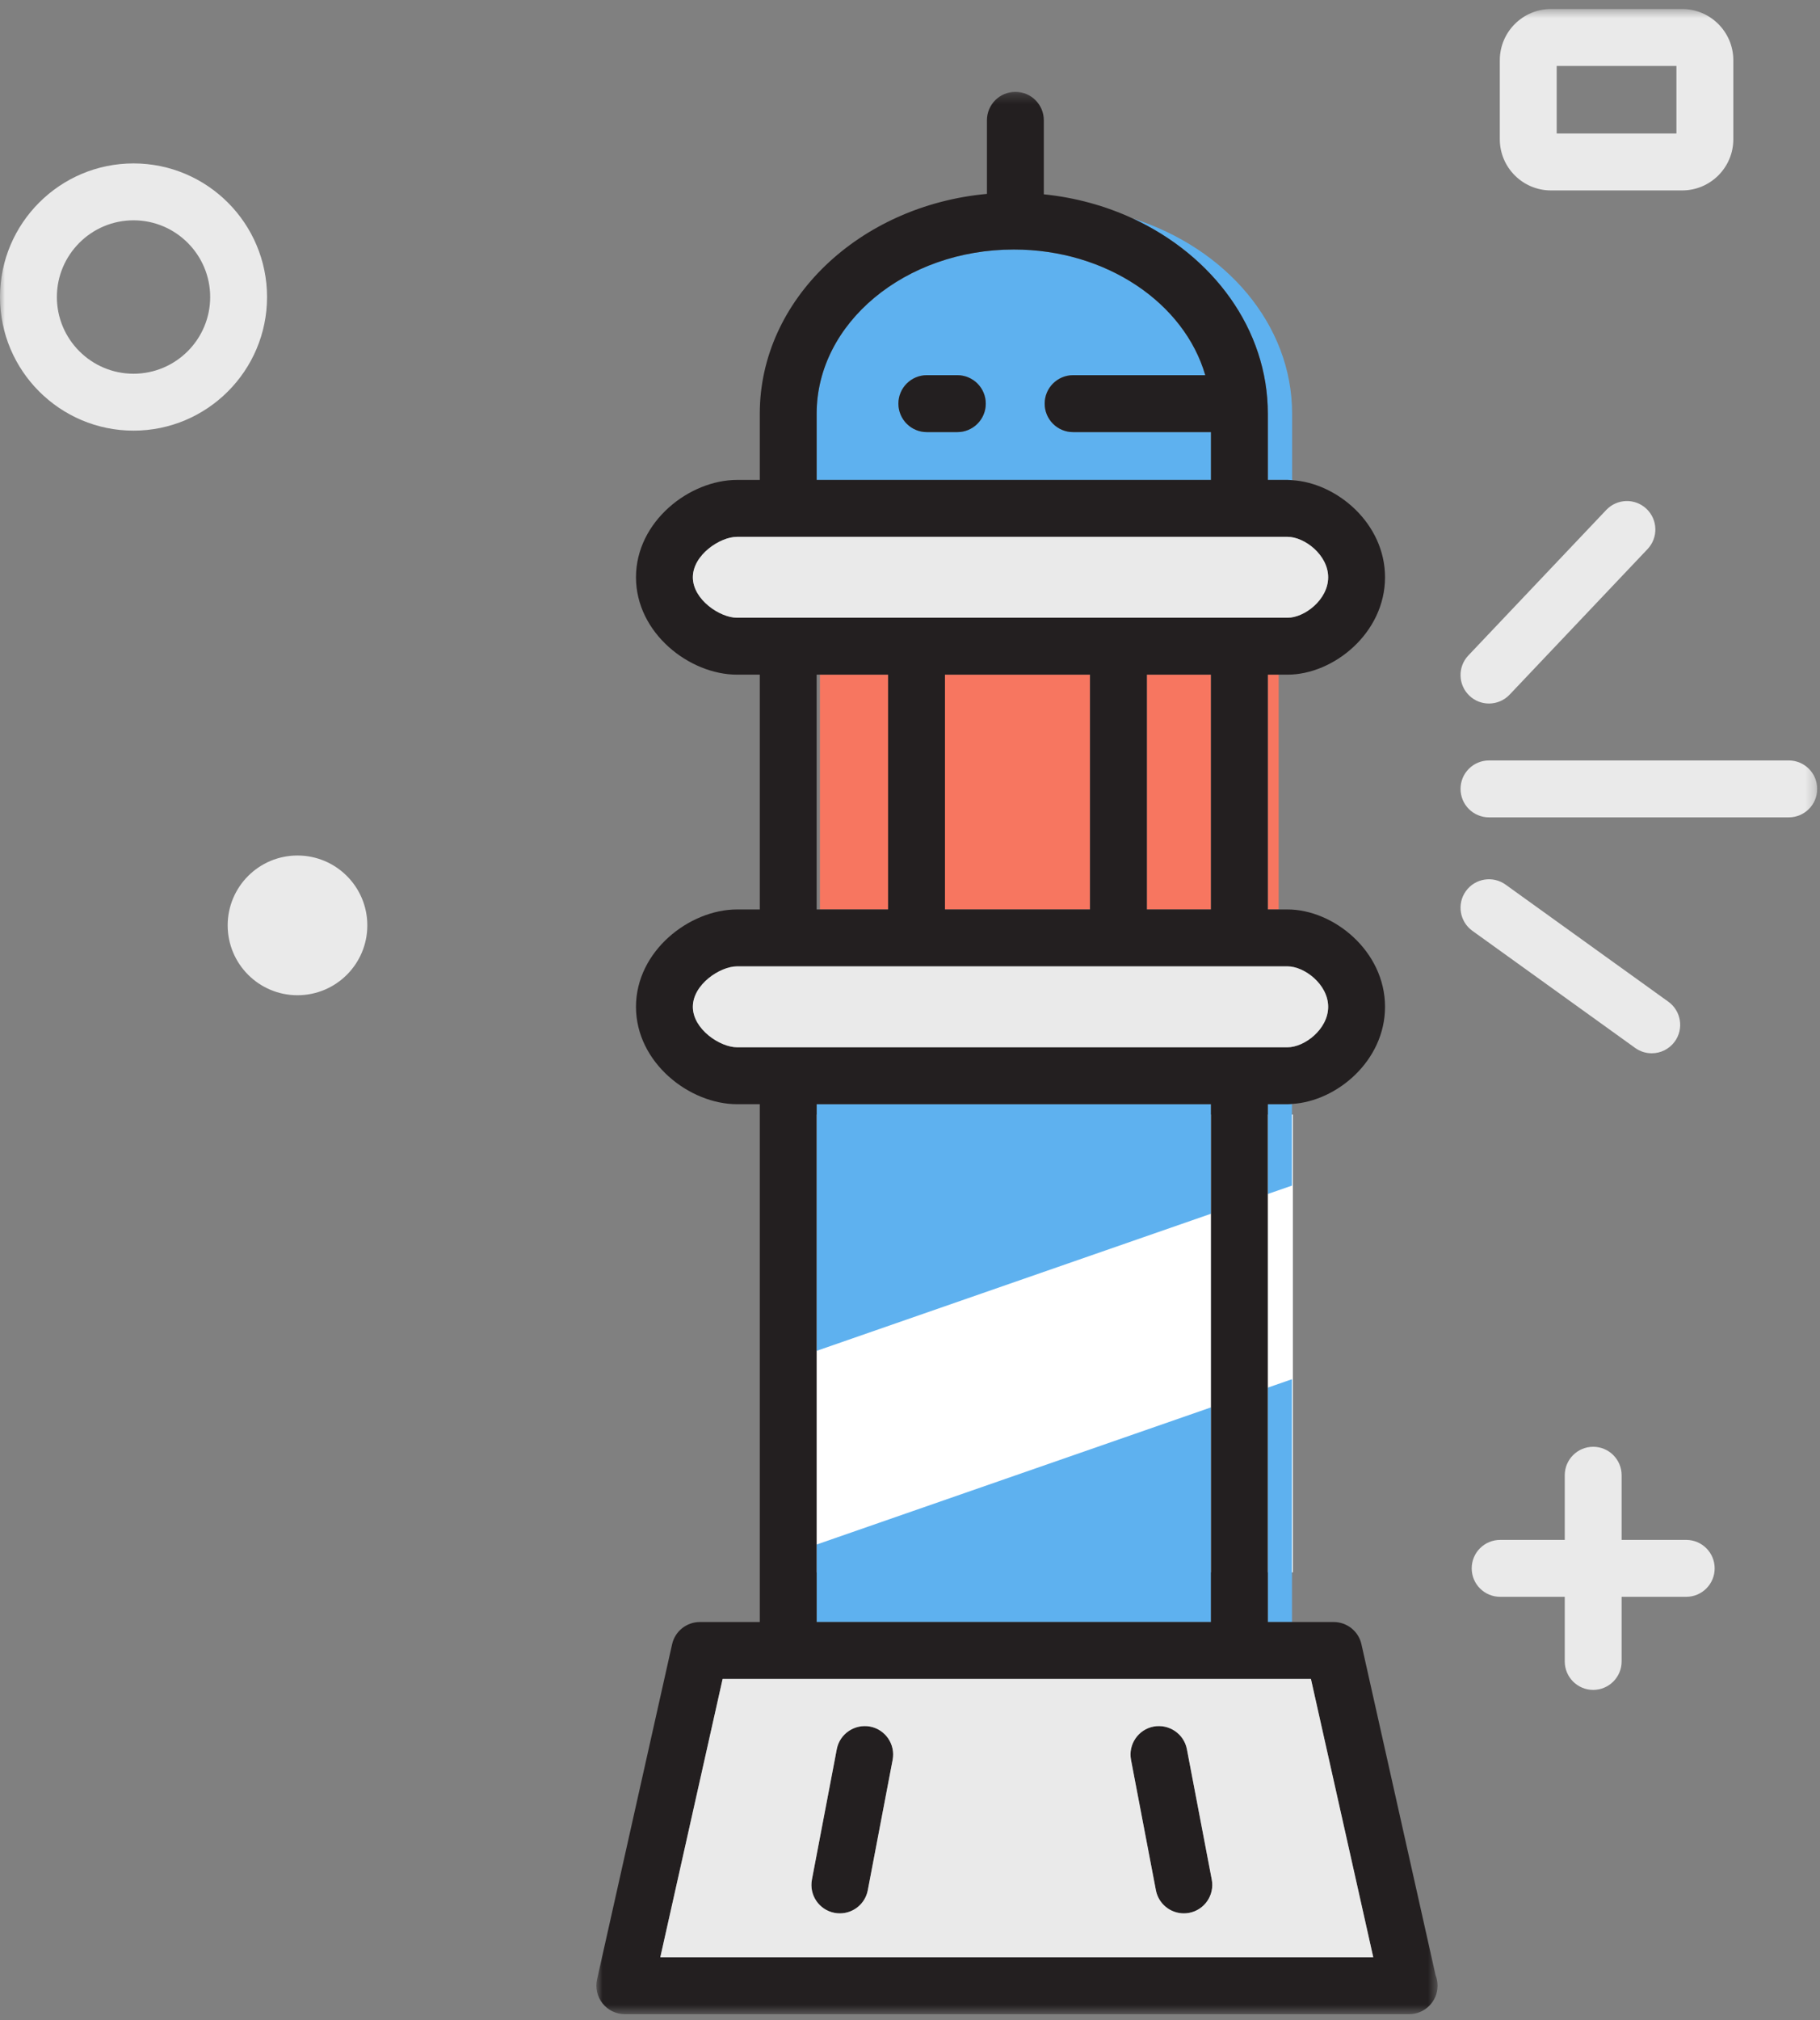
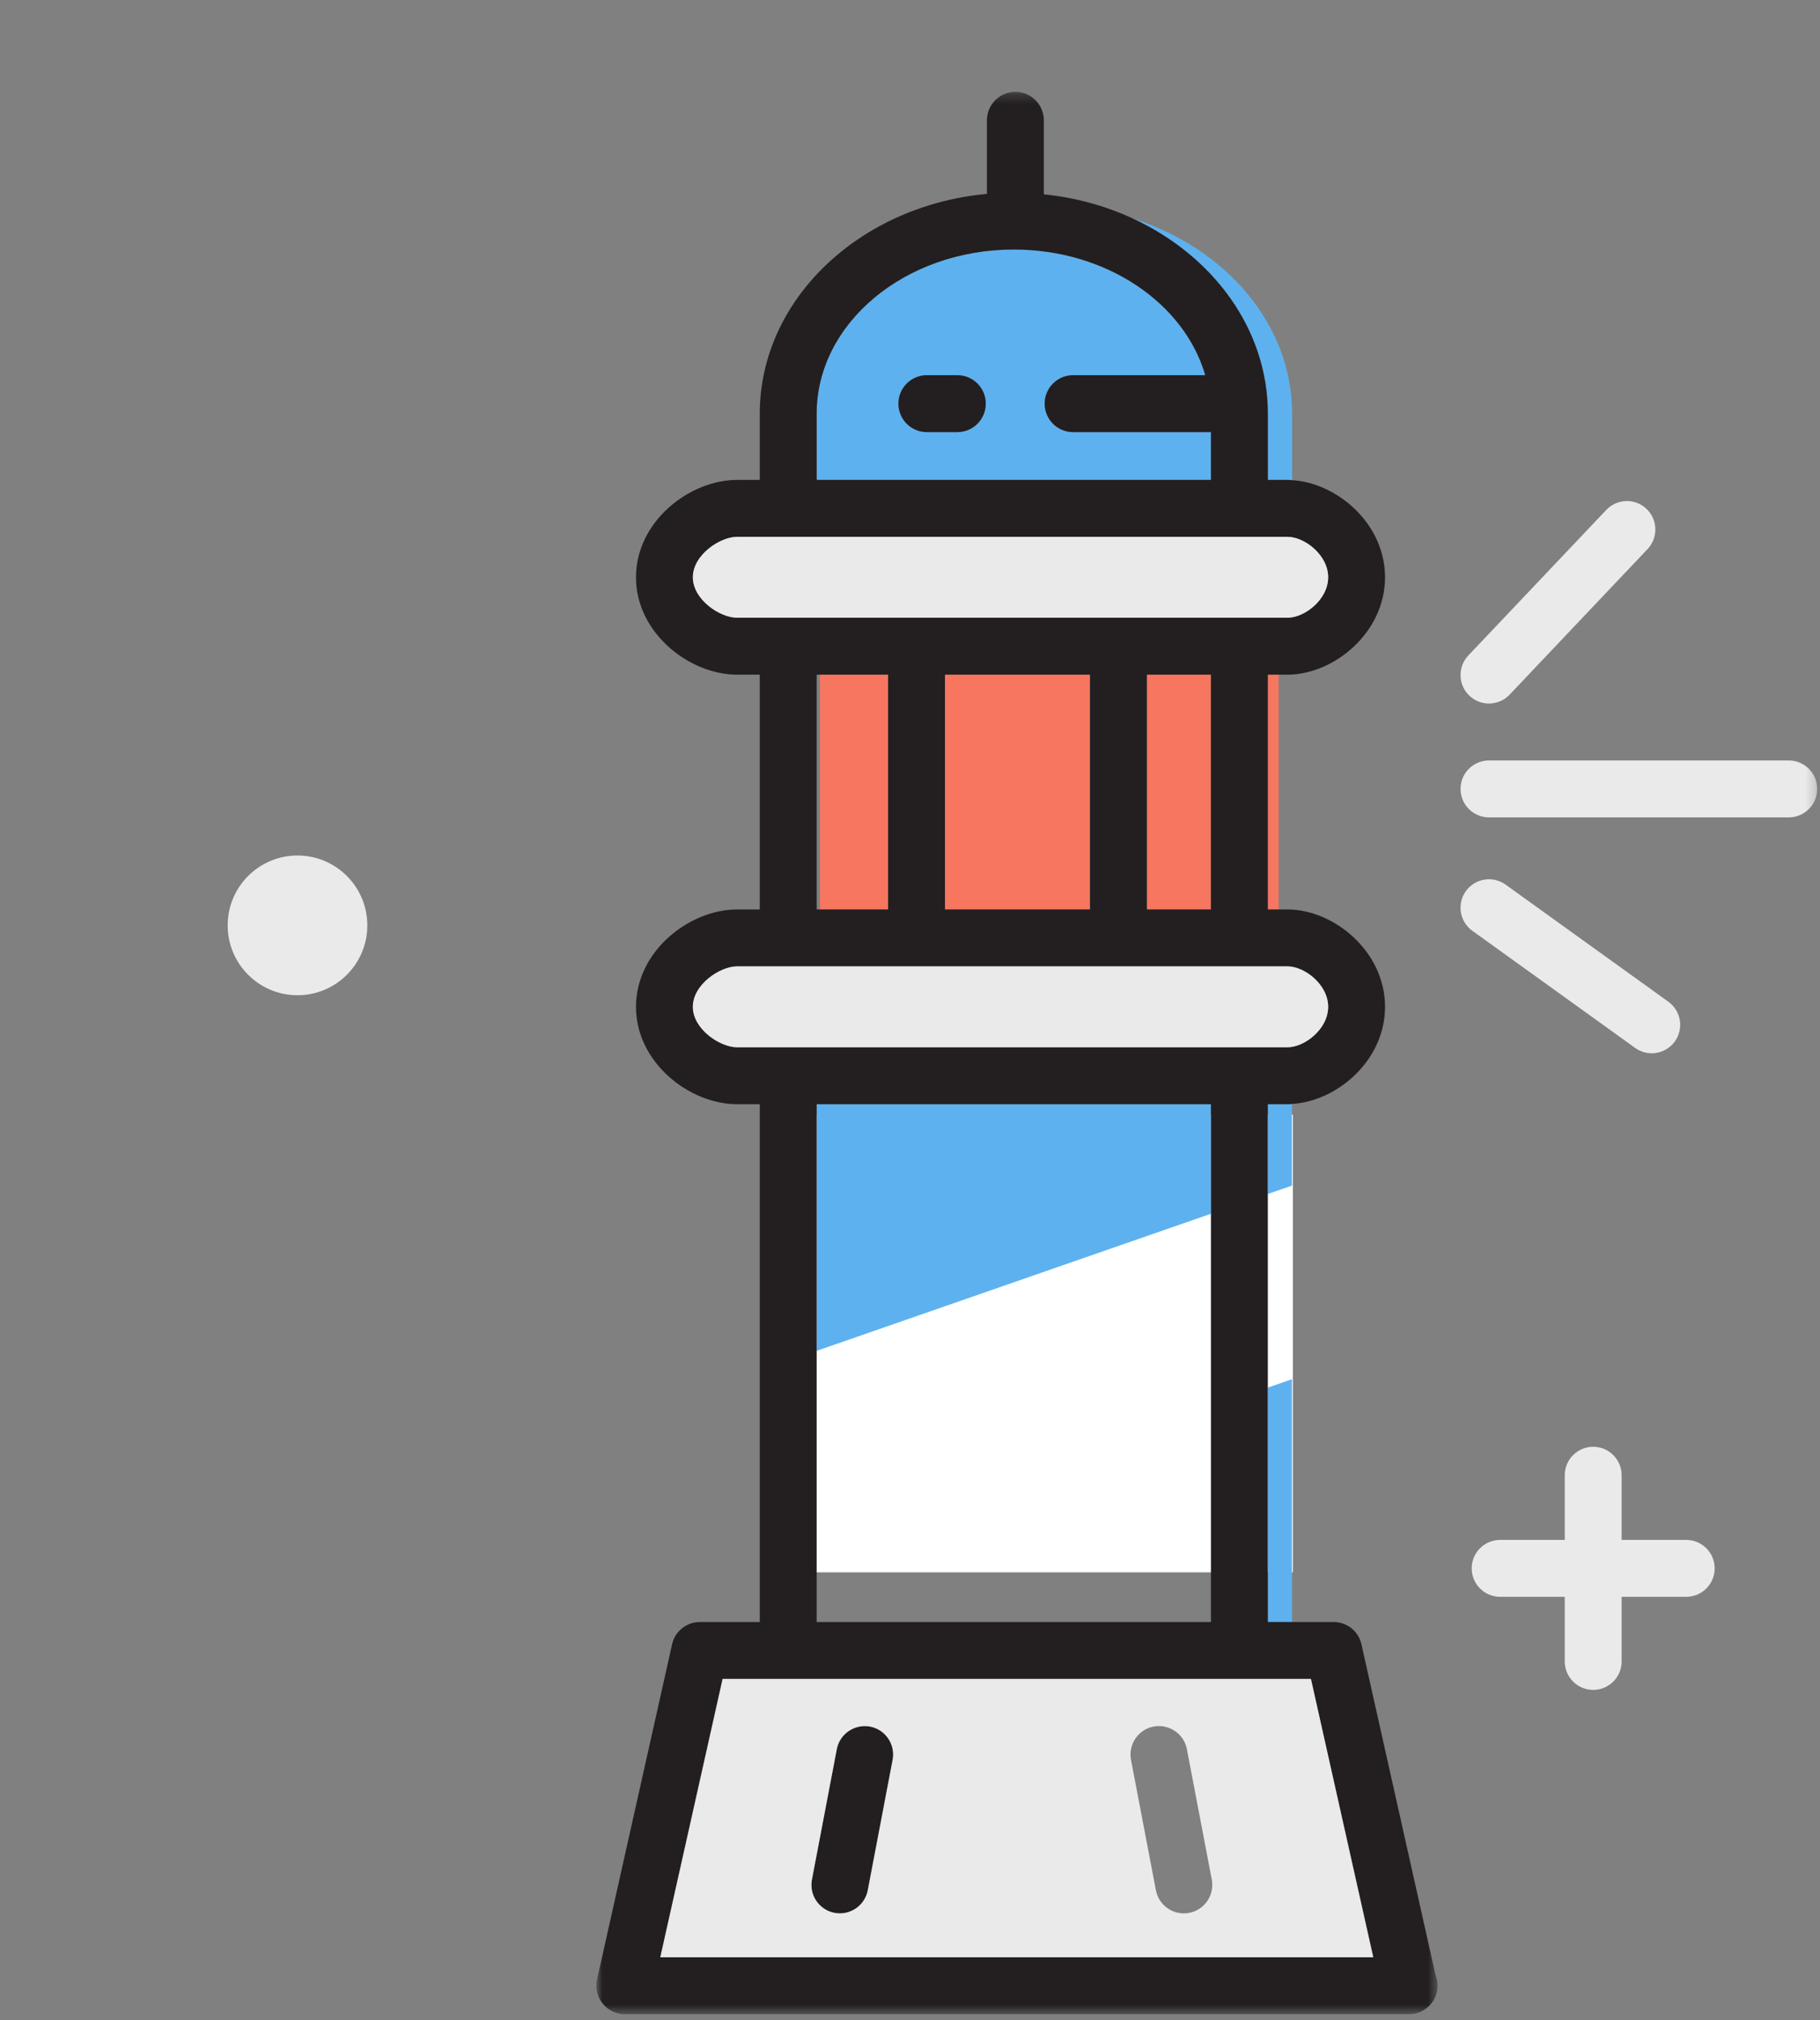
<svg xmlns="http://www.w3.org/2000/svg" xmlns:xlink="http://www.w3.org/1999/xlink" width="183px" height="203px" viewBox="0 0 183 203" version="1.1">
  <rect x="0" y="0" width="183" height="203" fill="#808080" stroke="none" />
  <title>Group 18</title>
  <desc>Created with Sketch.</desc>
  <defs>
    <polygon id="path-1" points="0.869 1.27 85.454 1.27 85.454 194.438 0.869 194.438" />
    <polygon id="path-3" points="0 202.062 182.72 202.062 182.72 0.572 0 0.572" />
  </defs>
  <g id="Page-1" stroke="none" stroke-width="1" fill="none" fill-rule="evenodd">
    <g id="Artboard-Copy-17" transform="translate(-1089, -1476)">
      <g id="Group-18" transform="translate(1089, 1475)">
        <rect id="Rectangle" fill="#FFFFFF" x="79" y="113" width="51" height="46" />
        <g id="Group-39">
          <polygon id="Fill-1" fill="#F77660" points="115.317 92.388 121.76 92.388 121.76 68.795 115.317 68.795" />
          <polygon id="Fill-2" fill="#F77660" points="95.015 92.388 109.598 92.388 109.598 68.795 95.015 68.795" />
          <polygon id="Fill-3" fill="#F77660" points="127.479 92.388 128.569 92.388 128.569 68.795 127.479 68.795" />
          <polygon id="Fill-4" fill="#F77660" points="82.445 92.388 89.296 92.388 89.296 68.795 82.445 68.795" />
          <g id="Group-38" transform="translate(0, 1.334)">
            <path d="M96.258,43.087 L93.195,43.087 C91.615,43.087 90.335,41.808 90.335,40.228 C90.335,38.647 91.615,37.368 93.195,37.368 L96.258,37.368 C97.837,37.368 99.118,38.647 99.118,40.228 C99.118,41.808 97.837,43.087 96.258,43.087 L96.258,43.087 Z M121.762,43.087 L107.9,43.087 C106.321,43.087 105.04,41.808 105.04,40.228 C105.04,38.647 106.321,37.368 107.9,37.368 L121.188,37.368 C119.091,30.136 111.266,24.739 101.939,24.739 C91.008,24.739 82.114,32.139 82.114,41.234 L82.114,47.893 L121.762,47.893 L121.762,43.087 Z" id="Fill-5" fill="#5EB1EF" />
            <path d="M127.48,41.235 L127.48,47.891 L129.453,47.891 C129.61,47.891 129.766,47.908 129.922,47.918 L129.922,41.235 C129.922,32.243 123.235,24.582 113.893,21.617 C121.966,25.354 127.48,32.74 127.48,41.235" id="Fill-7" fill="#5EB1EF" />
            <path d="M127.479,110.623 L127.479,119.645 L129.907,118.803 L129.907,110.598 C129.757,110.606 129.604,110.623 129.453,110.623 L127.479,110.623 Z" id="Fill-9" fill="#5EB1EF" />
            <polygon id="Fill-11" fill="#5EB1EF" points="121.76 110.623 82.114 110.623 82.114 135.408 121.76 121.633" />
-             <polygon id="Fill-13" fill="#5EB1EF" points="121.76 162.659 121.76 141.091 82.114 154.87 82.114 162.659" />
            <polygon id="Fill-15" fill="#5EB1EF" points="129.908 162.659 129.908 138.259 127.479 139.103 127.479 162.659" />
            <path d="M96.258,37.368 L93.195,37.368 C91.615,37.368 90.335,38.647 90.335,40.228 C90.335,41.808 91.615,43.087 93.195,43.087 L96.258,43.087 C97.837,43.087 99.118,41.808 99.118,40.228 C99.118,38.647 97.837,37.368 96.258,37.368" id="Fill-17" fill="#231F20" />
            <g id="Group-21" transform="translate(59.094, 7.625)">
              <mask id="mask-2" fill="white">
                <use xlink:href="#path-1" />
              </mask>
              <g id="Clip-20" />
              <path d="M23.02,59.836 L23.352,59.836 L30.203,59.836 L30.203,83.429 L23.352,83.429 L23.02,83.429 L23.02,59.836 Z M62.095,29.744 L48.806,29.744 C47.228,29.744 45.947,31.023 45.947,32.603 C45.947,34.181 47.228,35.462 48.806,35.462 L62.668,35.462 L62.668,40.266 L23.02,40.266 L23.02,33.609 C23.02,24.515 31.915,17.115 42.845,17.115 C52.173,17.115 59.996,22.509 62.095,29.744 L62.095,29.744 Z M56.223,83.429 L62.666,83.429 L62.666,59.836 L56.223,59.836 L56.223,83.429 Z M35.922,83.429 L50.505,83.429 L50.505,59.836 L35.922,59.836 L35.922,83.429 Z M10.572,50.051 C10.572,47.805 13.302,45.985 15.022,45.985 L17.57,45.985 L22.399,45.985 L68.118,45.985 L70.162,45.985 L70.36,45.985 C72.072,45.985 74.451,47.805 74.451,50.051 C74.451,52.296 72.072,54.117 70.36,54.117 L69.476,54.117 L68.385,54.117 L24.061,54.117 L17.302,54.117 L15.022,54.117 C13.302,54.117 10.572,52.296 10.572,50.051 L10.572,50.051 Z M10.572,93.214 C10.572,90.969 13.302,89.148 15.022,89.148 L17.302,89.148 L17.366,89.148 L23.02,89.148 L62.666,89.148 L68.32,89.148 L68.385,89.148 L70.36,89.148 C72.072,89.148 74.451,90.969 74.451,93.214 C74.451,95.46 72.072,97.28 70.36,97.28 L68.385,97.28 L62.666,97.28 L23.02,97.28 L17.302,97.28 L15.022,97.28 C13.302,97.28 10.572,95.46 10.572,93.214 L10.572,93.214 Z M62.666,114.007 L62.666,133.465 L62.666,155.034 L23.02,155.034 L23.02,147.245 L23.02,127.784 L23.02,102.999 L62.666,102.999 L62.666,114.007 Z M7.299,188.719 L13.565,160.753 L17.302,160.753 L22.658,160.753 L23.02,160.753 L62.666,160.753 L68.385,160.753 L70.718,160.753 L72.718,160.753 L78.986,188.719 L7.299,188.719 Z M85.248,190.507 L77.798,157.268 C77.507,155.962 76.348,155.034 75.008,155.034 L70.814,155.034 L68.385,155.034 L68.385,131.478 L68.385,112.019 L68.385,102.999 L70.36,102.999 C70.511,102.999 70.663,102.982 70.814,102.972 C75.324,102.713 80.17,98.63 80.17,93.214 C80.17,87.614 74.992,83.429 70.36,83.429 L69.476,83.429 L68.385,83.429 L68.385,59.836 L69.476,59.836 L70.36,59.836 C74.992,59.836 80.17,55.65 80.17,50.051 C80.17,44.639 75.333,40.562 70.829,40.293 C70.673,40.283 70.516,40.266 70.36,40.266 L68.387,40.266 L68.387,33.609 C68.387,25.117 62.872,17.729 54.799,13.992 C52.073,12.732 49.058,11.893 45.861,11.566 L45.861,4.129 C45.861,2.551 44.582,1.27 43.002,1.27 C41.423,1.27 40.142,2.551 40.142,4.129 L40.142,11.524 C27.325,12.702 17.302,22.155 17.302,33.609 L17.302,40.266 L15.022,40.266 C10.22,40.266 4.854,44.45 4.854,50.051 C4.854,55.65 10.22,59.836 15.022,59.836 L17.302,59.836 L17.302,83.429 L15.022,83.429 C10.22,83.429 4.854,87.614 4.854,93.214 C4.854,98.813 10.22,102.999 15.022,102.999 L17.302,102.999 L17.302,155.034 L11.276,155.034 C9.938,155.034 8.777,155.962 8.485,157.268 L0.938,190.953 C0.748,191.8 0.955,192.688 1.497,193.365 C2.04,194.043 2.862,194.439 3.729,194.439 L82.556,194.439 C82.572,194.439 82.585,194.439 82.594,194.439 C84.175,194.439 85.454,193.157 85.454,191.579 C85.454,191.201 85.381,190.839 85.248,190.507 L85.248,190.507 Z" id="Fill-19" fill="#231F20" mask="url(#mask-2)" />
            </g>
-             <path d="M119.573,176.648 L119.342,175.434 C119.045,173.882 117.533,172.876 115.996,173.162 C114.447,173.457 113.427,174.956 113.724,176.507 L113.749,176.648 L116.225,189.613 C116.488,190.983 117.687,191.936 119.031,191.936 C119.21,191.936 119.39,191.919 119.571,191.885 C121.122,191.59 122.14,190.091 121.843,188.54 L119.573,176.648 Z" id="Fill-22" fill="#231F20" />
            <path d="M87.483,173.162 C85.941,172.878 84.435,173.882 84.137,175.434 L83.907,176.648 L81.638,188.539 C81.341,190.091 82.359,191.589 83.91,191.885 C84.092,191.919 84.271,191.936 84.45,191.936 C85.794,191.936 86.993,190.983 87.256,189.613 L89.728,176.648 L89.755,176.507 C90.052,174.955 89.033,173.457 87.483,173.162" id="Fill-24" fill="#231F20" />
            <path d="M29.912,85.634 C26.036,85.634 22.893,88.778 22.893,92.653 C22.893,96.53 26.036,99.674 29.912,99.674 C33.789,99.674 36.934,96.53 36.934,92.653 C36.934,88.778 33.789,85.634 29.912,85.634" id="Fill-26" fill="#EAEAEA" />
            <mask id="mask-4" fill="white">
              <use xlink:href="#path-3" />
            </mask>
            <g id="Clip-29" />
-             <path d="M156.524,13.083 L168.564,13.083 L168.564,6.291 L156.524,6.291 L156.524,13.083 Z M155.948,18.801 L169.14,18.801 C171.978,18.801 174.285,16.495 174.285,13.662 L174.285,5.717 C174.285,2.88 171.978,0.572 169.14,0.572 L155.948,0.572 C153.112,0.572 150.805,2.88 150.805,5.717 L150.805,13.662 C150.805,16.495 153.112,18.801 155.948,18.801 L155.948,18.801 Z" id="Fill-28" fill="#EAEAEA" mask="url(#mask-4)" />
-             <path d="M13.426,37.221 C9.177,37.221 5.719,33.765 5.719,29.514 C5.719,25.263 9.177,21.805 13.426,21.805 C17.675,21.805 21.133,25.263 21.133,29.514 C21.133,33.765 17.675,37.221 13.426,37.221 M26.851,29.514 C26.851,22.11 20.83,16.087 13.426,16.087 C6.022,16.087 0,22.11 0,29.514 C0,36.916 6.022,42.94 13.426,42.94 C20.83,42.94 26.851,36.916 26.851,29.514" id="Fill-30" fill="#EAEAEA" mask="url(#mask-4)" />
            <path d="M169.55,154.406 L163.054,154.406 L163.054,147.908 C163.054,146.329 161.773,145.048 160.194,145.048 C158.616,145.048 157.335,146.329 157.335,147.908 L157.335,154.406 L150.838,154.406 C149.258,154.406 147.979,155.687 147.979,157.266 C147.979,158.844 149.258,160.125 150.838,160.125 L157.335,160.125 L157.335,166.62 C157.335,168.198 158.616,169.479 160.194,169.479 C161.773,169.479 163.054,168.198 163.054,166.62 L163.054,160.125 L169.55,160.125 C171.128,160.125 172.409,158.844 172.409,157.266 C172.409,155.687 171.128,154.406 169.55,154.406" id="Fill-31" fill="#EAEAEA" mask="url(#mask-4)" />
            <path d="M74.115,61.742 L76.395,61.742 L83.154,61.742 L127.478,61.742 L128.569,61.742 L129.453,61.742 C131.167,61.742 133.546,59.921 133.546,57.676 C133.546,55.43 131.167,53.61 129.453,53.61 L129.257,53.61 L127.211,53.61 L81.492,53.61 L76.663,53.61 L74.115,53.61 C72.397,53.61 69.666,55.43 69.666,57.676 C69.666,59.921 72.397,61.742 74.115,61.742" id="Fill-32" fill="#EAEAEA" mask="url(#mask-4)" />
            <path d="M74.115,104.904 L76.395,104.904 L82.113,104.904 L121.76,104.904 L127.478,104.904 L129.453,104.904 C131.167,104.904 133.546,103.084 133.546,100.838 C133.546,98.593 131.167,96.772 129.453,96.772 L127.478,96.772 L127.414,96.772 L121.76,96.772 L82.113,96.772 L76.459,96.772 L76.395,96.772 L74.115,96.772 C72.397,96.772 69.666,98.593 69.666,100.838 C69.666,103.084 72.397,104.904 74.115,104.904" id="Fill-33" fill="#EAEAEA" mask="url(#mask-4)" />
            <path d="M119.571,191.885 C119.39,191.92 119.21,191.935 119.031,191.935 C117.687,191.935 116.488,190.982 116.225,189.613 L113.749,176.649 L113.724,176.508 C113.427,174.956 114.447,173.458 115.996,173.162 C117.533,172.876 119.045,173.883 119.342,175.434 L119.573,176.649 L121.843,188.54 C122.14,190.091 121.12,191.59 119.571,191.885 L119.571,191.885 Z M87.256,189.613 C86.993,190.982 85.794,191.935 84.45,191.935 C84.271,191.935 84.092,191.92 83.91,191.885 C82.359,191.59 81.341,190.091 81.638,188.54 L83.907,176.649 L84.137,175.434 C84.435,173.883 85.941,172.876 87.483,173.162 C89.033,173.458 90.052,174.956 89.755,176.508 L89.728,176.649 L87.256,189.613 Z M129.813,168.377 L127.478,168.377 L121.759,168.377 L82.115,168.377 L81.751,168.377 L76.396,168.377 L72.66,168.377 L66.394,196.344 L138.08,196.344 L131.813,168.377 L129.813,168.377 Z" id="Fill-34" fill="#EAEAEA" mask="url(#mask-4)" />
            <path d="M164.412,104.969 C164.919,105.332 165.501,105.507 166.08,105.507 C166.968,105.507 167.845,105.093 168.404,104.317 C169.325,103.035 169.033,101.248 167.752,100.326 L151.385,88.558 C150.104,87.64 148.318,87.927 147.393,89.21 C146.472,90.491 146.764,92.279 148.045,93.2 L164.412,104.969 Z" id="Fill-35" fill="#EAEAEA" mask="url(#mask-4)" />
            <path d="M149.715,70.361 C150.472,70.361 151.229,70.062 151.791,69.469 L165.661,54.842 C166.748,53.696 166.698,51.885 165.554,50.799 C164.409,49.712 162.6,49.76 161.511,50.906 L147.639,65.534 C146.555,66.68 146.602,68.491 147.748,69.575 C148.301,70.102 149.008,70.361 149.715,70.361" id="Fill-36" fill="#EAEAEA" mask="url(#mask-4)" />
            <path d="M179.859,76.081 L149.716,76.081 C148.136,76.081 146.857,77.361 146.857,78.941 C146.857,80.521 148.136,81.8 149.716,81.8 L179.859,81.8 C181.438,81.8 182.719,80.521 182.719,78.941 C182.719,77.361 181.438,76.081 179.859,76.081" id="Fill-37" fill="#EAEAEA" mask="url(#mask-4)" />
          </g>
        </g>
      </g>
    </g>
  </g>
</svg>